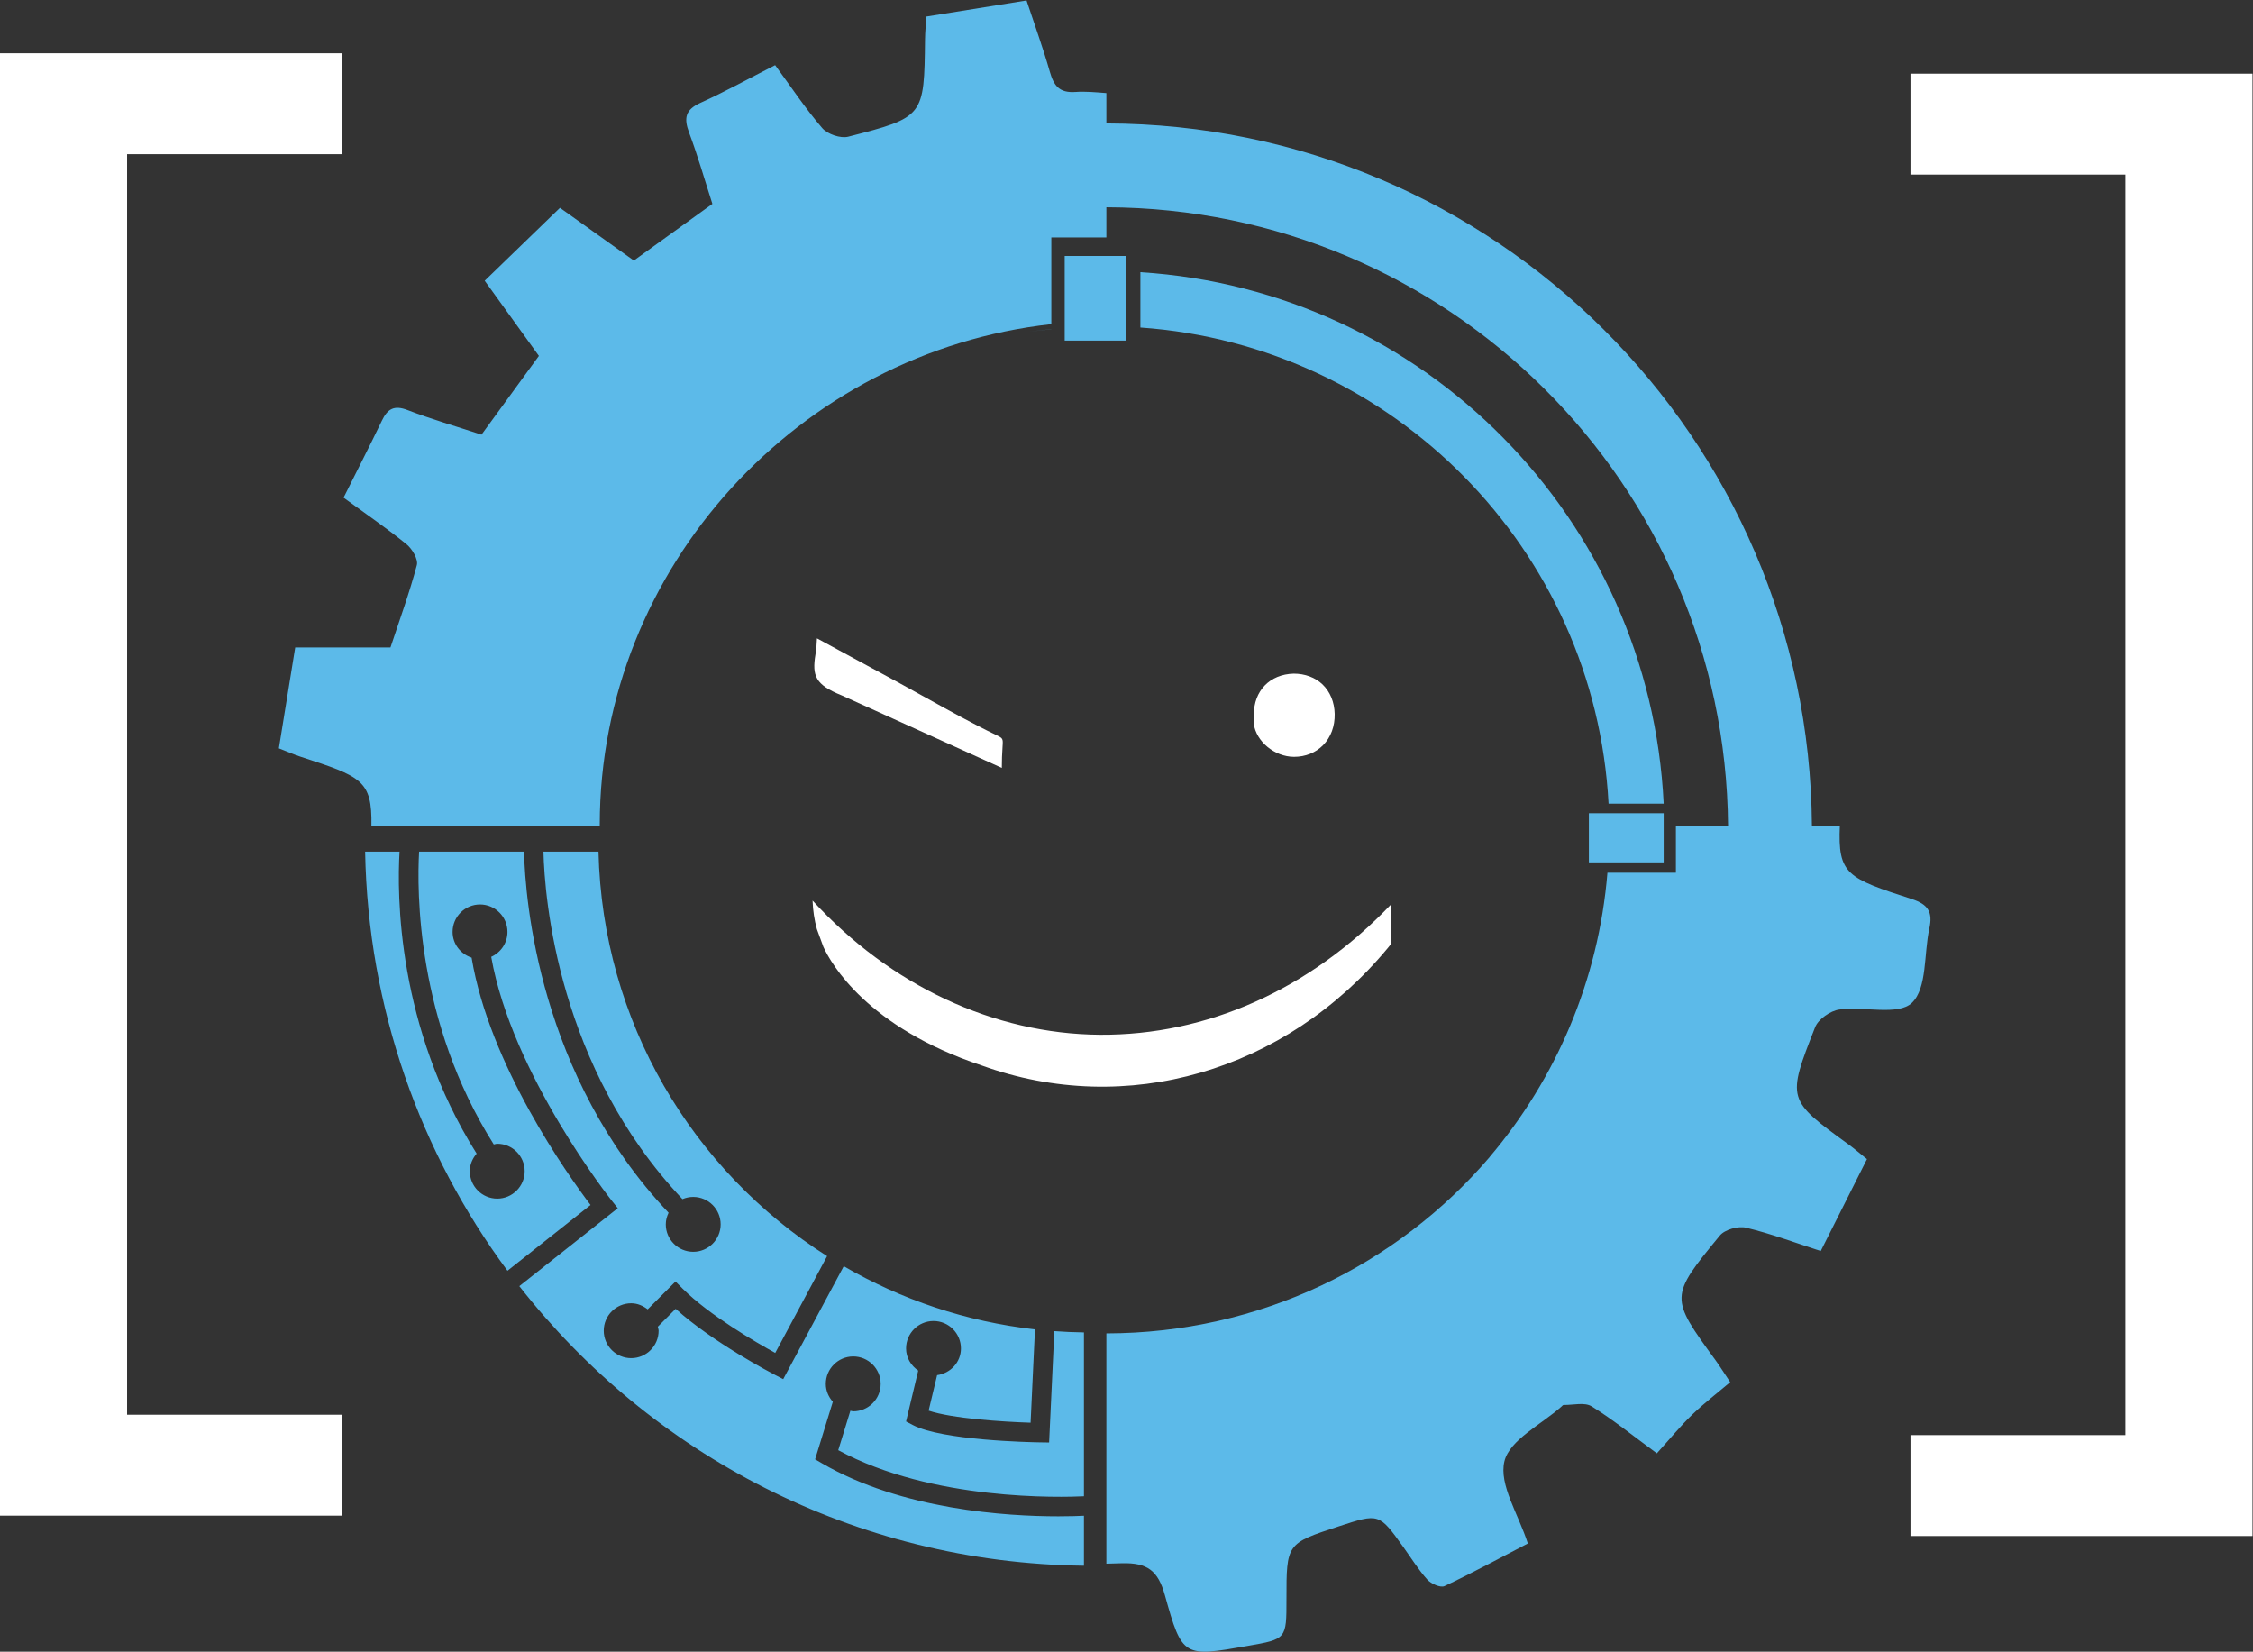
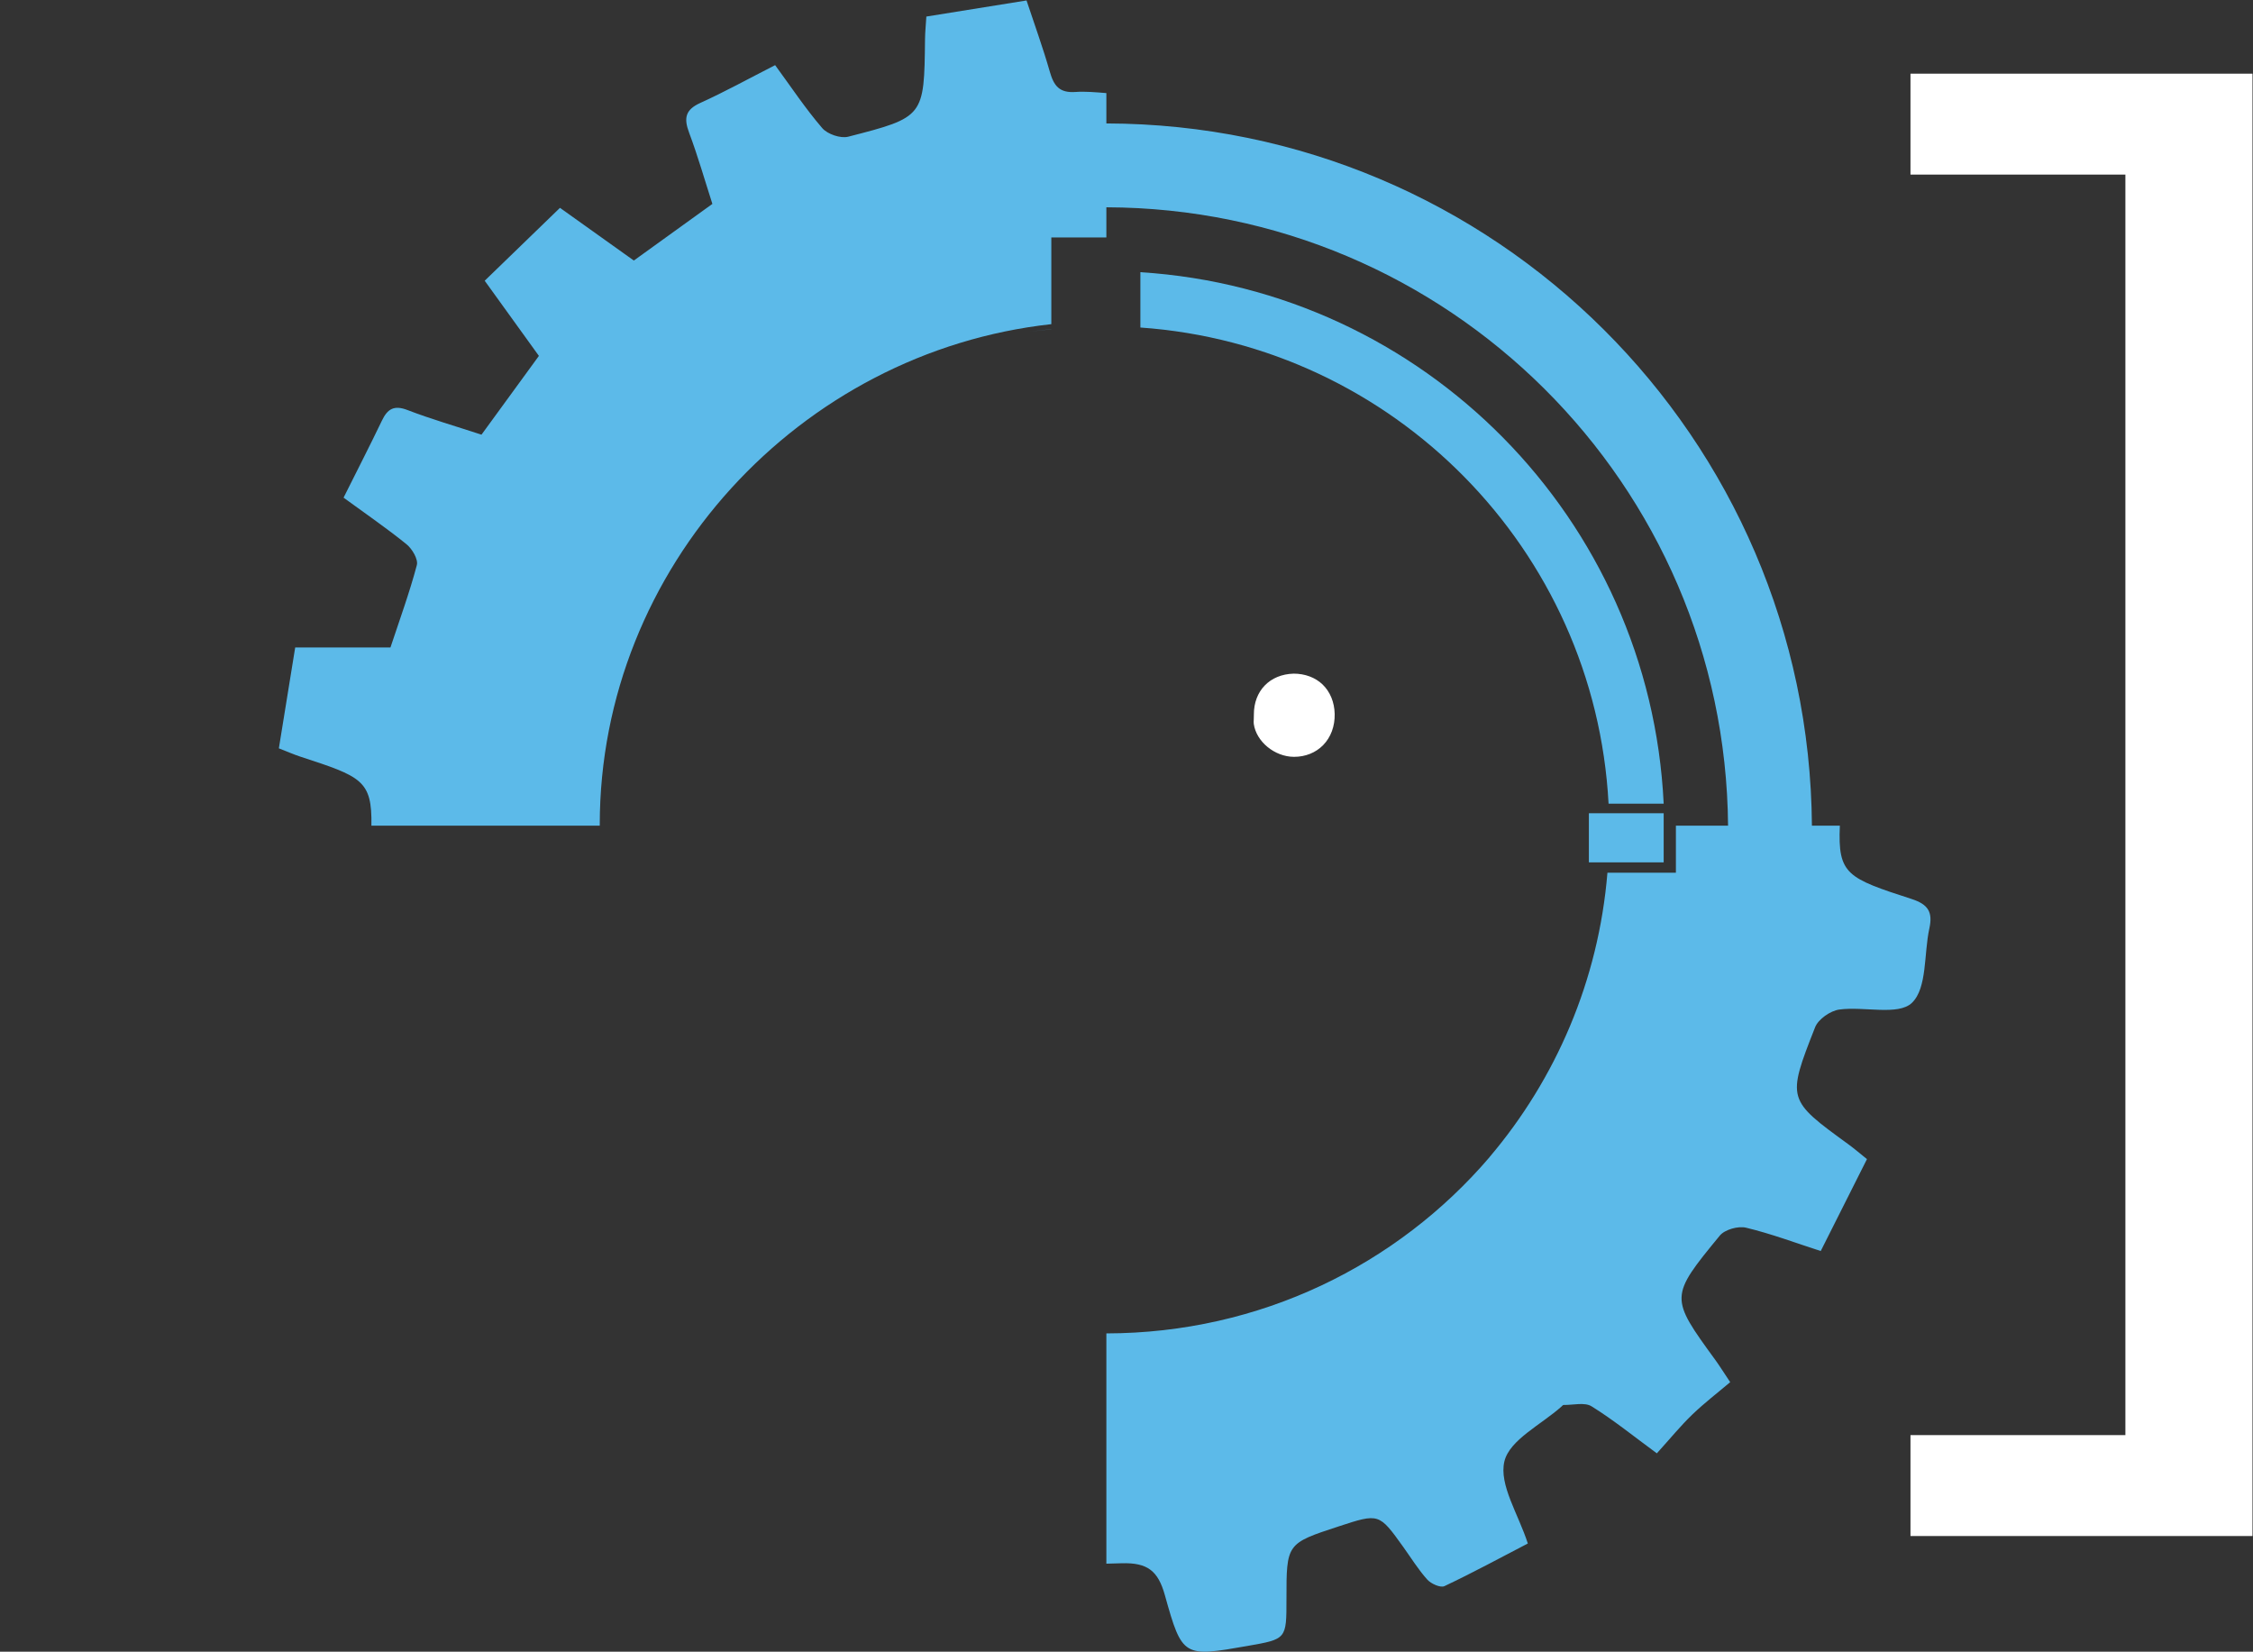
<svg xmlns="http://www.w3.org/2000/svg" viewBox="0 0 141.453 103.693" height="103.693" width="141.453" xml:space="preserve" id="svg2" version="1.1">
  <rect x="0" y="0" width="141.453" height="103.693" fill="#333333" stroke="none" />
  <defs id="defs6" />
  <g transform="matrix(1.333,0,0,-1.333,0,103.693)" id="g10">
    <g transform="scale(0.1)" id="g12">
-       <path id="path14" style="fill:#5cbae9;fill-opacity:1;fill-rule:nonzero;stroke:none" d="m 530.461,617.48 h -28.992 v 39.864 h 28.992 V 617.48" />
-       <path id="path16" style="fill:#ffffff;fill-opacity:1;fill-rule:nonzero;stroke:none" d="m 396.438,450.379 75.417,-34.156 c 0.008,3.418 0.11,6.746 0.352,10.125 0.281,3.785 0.098,3.871 -2.949,5.336 v 0.004 c -11.27,5.429 -22.254,11.542 -32.891,17.453 -4.656,2.597 -9.148,5.089 -13.652,7.539 l -37.93,20.566 c -0.078,-2.523 -0.293,-5.094 -0.715,-7.676 -1.621,-9.992 -0.054,-14.168 12.368,-19.191" />
      <path id="path18" style="fill:#ffffff;fill-opacity:1;fill-rule:nonzero;stroke:none" d="m 622.891,455.566 c -3.426,3.262 -8.243,5.059 -13.555,5.059 -11.356,-0.289 -18.816,-8.215 -18.762,-19.281 l -0.047,-2.164 c -0.039,-0.973 -0.089,-1.582 -0.007,-2.18 1.152,-8.355 9.793,-15.488 18.875,-15.551 h 0.148 c 5.312,0 10.152,1.949 13.633,5.485 3.648,3.714 5.594,8.953 5.457,14.746 -0.125,5.547 -2.168,10.472 -5.742,13.886" />
-       <path id="path20" style="fill:#ffffff;fill-opacity:1;fill-rule:nonzero;stroke:none" d="m 387.805,331.953 c 3.621,-7.898 20.554,-37.887 74.55,-55.855 67.965,-24.629 142.977,-2.914 191.219,55.218 0.469,0.567 1.582,1.914 1.785,2.329 -0.117,5.839 -0.171,11.949 -0.183,18.285 -38.379,-40.262 -86.856,-61.688 -137.071,-61.379 -50.046,0.34 -98.769,23.222 -135.39,63.191 0.176,-4.687 0.848,-9.168 2.031,-13.422 l 3.059,-8.367" />
-       <path id="path22" style="fill:#5cbae9;fill-opacity:1;fill-rule:nonzero;stroke:none" d="m 494.133,98.516 -4.434,0.066 c -4.672,0.074 -46.019,0.918 -59.804,8.18 l -3.141,1.656 5.726,23.957 c -3.371,2.332 -5.726,6.035 -5.726,10.438 0,7.128 5.797,12.921 12.926,12.921 7.125,0 12.922,-5.793 12.922,-12.921 0,-6.528 -4.934,-11.711 -11.227,-12.579 l -3.996,-16.711 c 11.195,-3.75 35.07,-5.265 48.031,-5.683 l 2.059,43.945 c -32.543,3.656 -63.028,14.055 -90.067,29.75 l -28.507,-53.187 -4.004,2.078 c -1.258,0.648 -29.168,15.211 -46.653,31.047 l -8.414,-8.418 c 0.102,-0.645 0.387,-1.219 0.387,-1.895 0,-7.125 -5.797,-12.922 -12.926,-12.922 -7.125,0 -12.922,5.797 -12.922,12.922 0,7.129 5.797,12.926 12.922,12.926 2.973,0 5.582,-1.18 7.766,-2.867 l 13.105,13.105 3.235,-3.23 c 12.601,-12.606 34.742,-25.438 43.742,-30.403 l 24.433,45.598 C 326.184,226.512 283.734,296.613 281.887,376.793 h -25.922 c 0.535,-21.852 6.742,-101.512 65.473,-163.664 1.558,0.668 3.265,1.043 5.066,1.043 7.129,0 12.922,-5.793 12.922,-12.922 0,-7.125 -5.793,-12.922 -12.922,-12.922 -7.125,0 -12.922,5.797 -12.922,12.922 0,1.977 0.523,3.801 1.32,5.477 -61.047,64.519 -67.523,147.152 -68.078,170.066 h -49.429 c -1.028,-18.117 -1.379,-80.145 35.179,-137.906 0.555,0.074 1.051,0.332 1.625,0.332 7.129,0 12.926,-5.797 12.926,-12.926 0,-7.125 -5.797,-12.922 -12.926,-12.922 -7.125,0 -12.922,5.797 -12.922,12.922 0,3.195 1.289,6.023 3.215,8.281 -37.625,59.813 -37.504,122.293 -36.308,142.219 h -16.211 c 1.375,-73.867 26.039,-142.02 67.05,-197.391 l 39.122,30.973 c -10.661,14.086 -47.602,65.875 -56.028,116.5 -5.156,1.699 -8.953,6.402 -8.953,12.121 0,7.125 5.797,12.922 12.926,12.922 7.125,0 12.922,-5.797 12.922,-12.922 0,-5.238 -3.16,-9.711 -7.649,-11.738 9.723,-55.363 56.254,-114.203 56.739,-114.805 l 2.867,-3.59 -46.364,-36.707 C 306.566,92.988 402.512,41.766 510.535,40.477 v 23.551 c -2.39,-0.121 -6.457,-0.277 -12.039,-0.277 -24.109,0 -73.676,2.984 -111.445,25.02 l -3.137,1.828 8.348,27.097 c -1.992,2.274 -3.309,5.164 -3.309,8.418 0,7.129 5.793,12.926 12.922,12.926 7.129,0 12.922,-5.797 12.922,-12.926 0,-7.125 -5.793,-12.922 -12.922,-12.922 -0.477,0 -0.883,0.223 -1.344,0.274 L 394.813,94.898 C 439.078,70.84 500.258,72.691 510.535,73.195 v 77.16 c -4.683,0.063 -9.332,0.278 -13.945,0.614 l -2.457,-52.453" />
      <path id="path24" style="fill:#5cbae9;fill-opacity:1;fill-rule:nonzero;stroke:none" d="m 495.176,622.852 c -3.481,-0.383 -6.988,-0.676 -10.426,-1.211 3.438,0.515 6.945,0.804 10.426,1.172 v 0.039" />
      <path id="path26" style="fill:#5cbae9;fill-opacity:1;fill-rule:nonzero;stroke:none" d="m 783.59,394.879 v -23.133 h -35.227 v 23.133 h 35.227" />
      <path id="path28" style="fill:#5cbae9;fill-opacity:1;fill-rule:nonzero;stroke:none" d="m 537.121,649.699 v -26.062 c 119.203,-8.348 214.16,-104.52 220.512,-224.254 H 783.59 C 777.18,533.477 670.684,641.281 537.121,649.699" />
      <path id="path30" style="fill:#5cbae9;fill-opacity:1;fill-rule:nonzero;stroke:none" d="m 900.438,354.469 c -30.391,9.863 -34.891,11.515 -33.868,34.558 H 853.414 C 852.105,571.648 703.922,719.328 521.098,719.758 v 14.289 c -4.91,0.387 -9.93,0.863 -14.496,0.531 -7.715,-0.558 -10.266,2.996 -12.141,9.555 -3.231,11.301 -7.266,22.371 -10.965,33.543 -16.598,-2.668 -31.668,-5.09 -47.18,-7.582 -0.238,-3.918 -0.589,-7.262 -0.628,-10.61 -0.407,-36.586 -0.34,-36.785 -36.192,-45.976 -3.598,-0.922 -9.75,1.187 -12.215,4.047 -7.945,9.23 -14.722,19.472 -22.191,29.656 -12.434,-6.34 -23.625,-12.531 -35.238,-17.789 -7.141,-3.231 -7.825,-7.238 -5.274,-14.035 4.137,-11.032 7.371,-22.399 10.957,-33.528 -12.984,-9.359 -24.996,-18.019 -36.996,-26.671 -12.758,9.101 -24.75,17.66 -34.785,24.82 -12.543,-12.145 -23.816,-23.059 -35.457,-34.328 8.226,-11.407 16.695,-23.145 25.531,-35.399 -9.062,-12.433 -18.015,-24.722 -27.043,-37.101 -12.312,4.035 -23.781,7.332 -34.875,11.605 -6.32,2.434 -9.379,0.535 -12.035,-5.004 -5.707,-11.902 -11.742,-23.644 -18.051,-36.269 9.93,-7.25 20.086,-14.211 29.629,-21.93 2.672,-2.16 5.602,-7.109 4.879,-9.84 -3.437,-13 -8.094,-25.672 -12.426,-38.789 -15.609,0 -30.031,0 -44.867,0 -2.562,-15.805 -5.008,-30.906 -7.695,-47.504 3.902,-1.519 6.957,-2.875 10.117,-3.91 28.785,-9.422 33.84,-11.055 33.473,-32.512 h 107.554 c 0,0.172 -0.004,0.344 -0.004,0.516 0.059,121.098 94.141,222.641 212.692,235.684 v 40.832 h 25.922 v 14.207 c 161.011,-0.434 291.511,-130.43 292.82,-291.239 h -24.57 V 366.875 H 757.102 C 752.91,316.02 732.762,269.703 701.605,232.973 l 0.02,-0.024 C 658.16,182.145 593.613,150.02 521.098,149.895 V 41.445 c 2.215,0.066 4.617,0.125 7.257,0.199 12.036,0.328 17.083,-3.457 20.313,-15.066 8.164,-29.324 8.789,-29.152 39.055,-23.848 18.211,3.191 18.211,3.191 18.203,21.965 -0.008,26.25 -0.008,26.25 24.601,34.312 18.989,6.219 18.989,6.219 30.356,-9.609 3.73,-5.195 7.109,-10.715 11.363,-15.441 1.781,-1.98 6.215,-3.973 8.09,-3.086 13.344,6.305 26.34,13.355 39.273,20.078 -4.468,13.891 -13.652,27.668 -11.046,38.645 2.417,10.18 17.425,17.363 26.898,25.859 0.316,0.285 0.68,0.75 1.016,0.742 4.445,-0.074 9.882,1.387 13.148,-0.64 10.313,-6.399 19.809,-14.11 30.746,-22.141 6.274,6.926 11.145,12.906 16.656,18.219 5.735,5.515 12.09,10.387 17.895,15.305 -3.645,5.457 -5.195,7.972 -6.934,10.355 -21.55,29.617 -21.718,29.746 2.039,58.672 2.336,2.84 8.641,4.609 12.352,3.719 11.816,-2.829 23.273,-7.149 35.184,-10.996 7.585,15.089 14.617,29.066 21.773,43.296 -3.461,2.77 -6,4.977 -8.707,6.946 -28.879,21.019 -29.113,21.097 -15.707,55.175 1.492,3.793 7.18,7.743 11.375,8.317 11.656,1.594 27.82,-3 34.223,3.164 7.238,6.965 5.578,23.019 8.203,35.031 1.66,7.582 -0.422,11.301 -8.285,13.852" />
-       <path id="path32" style="fill:#ffffff;fill-opacity:1;fill-rule:nonzero;stroke:none" d="M 0,64.07 V 752.801 H 161.086 V 705.273 H 59.852 V 111.598 H 161.086 V 64.07 H 0" />
      <path id="path34" style="fill:#ffffff;fill-opacity:1;fill-rule:nonzero;stroke:none" d="M 1060.92,743.195 V 54.469 H 899.836 V 101.996 H 1001.06 V 695.668 H 899.836 v 47.527 h 161.084" />
    </g>
  </g>
</svg>